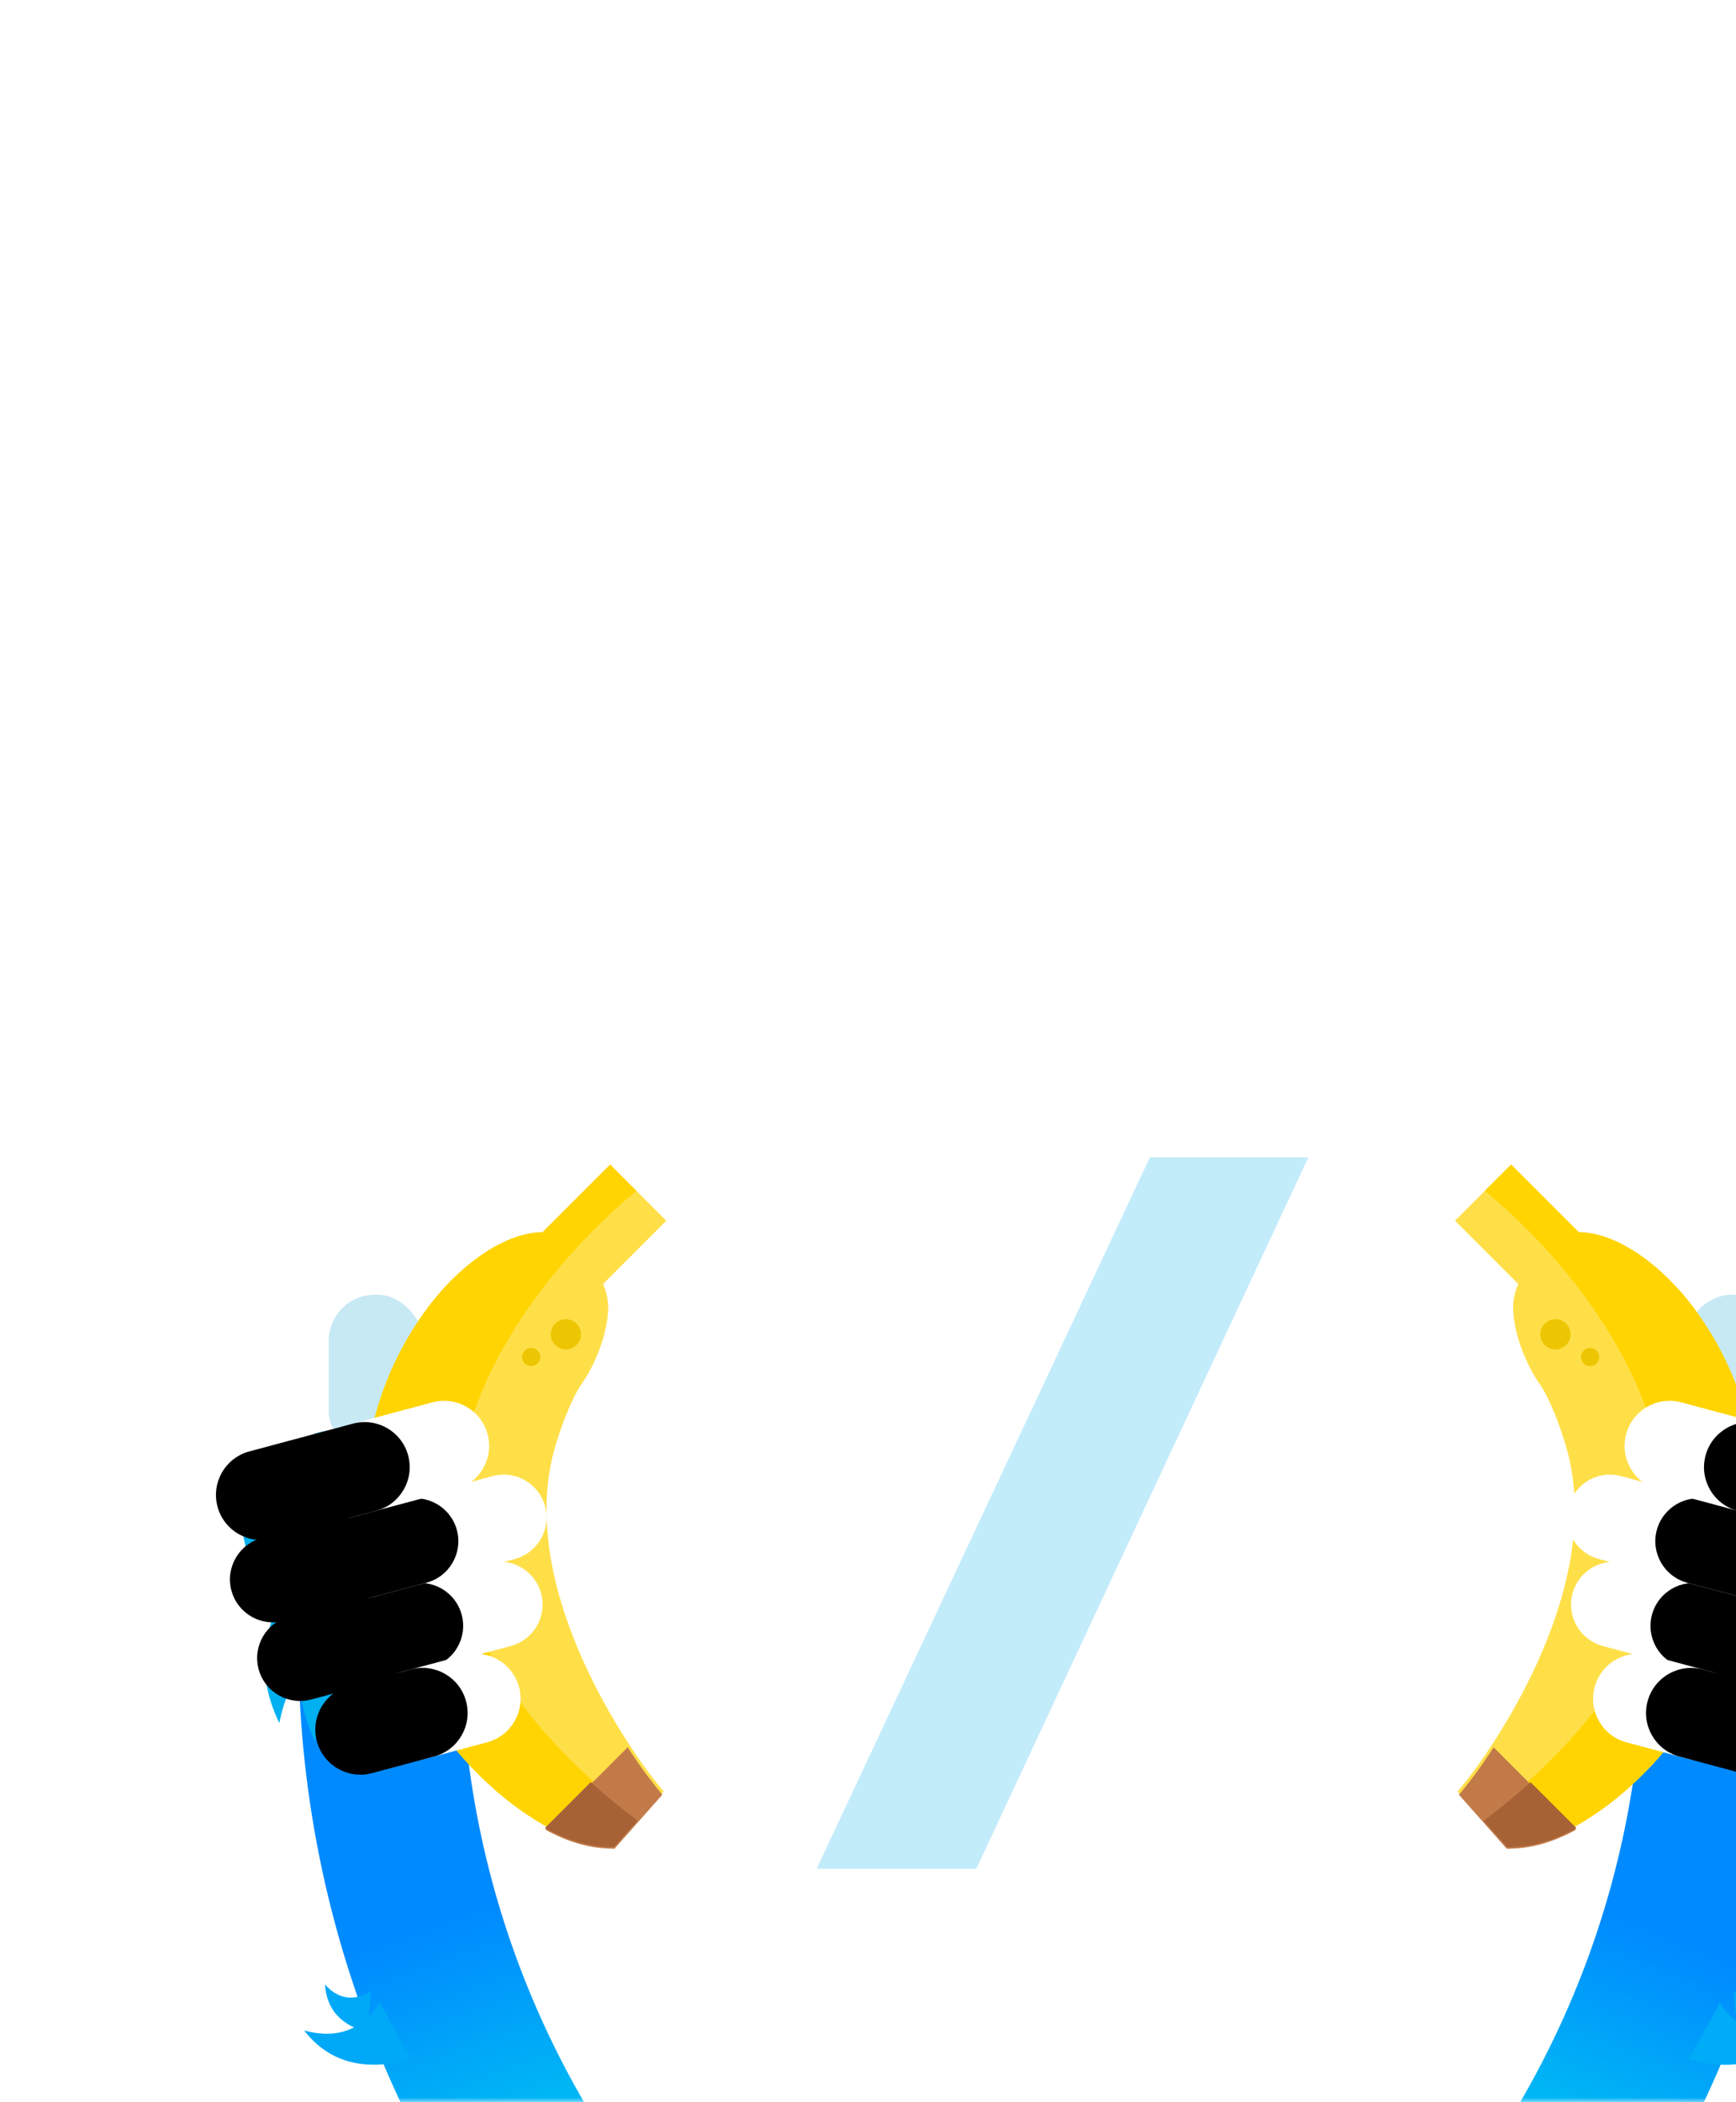
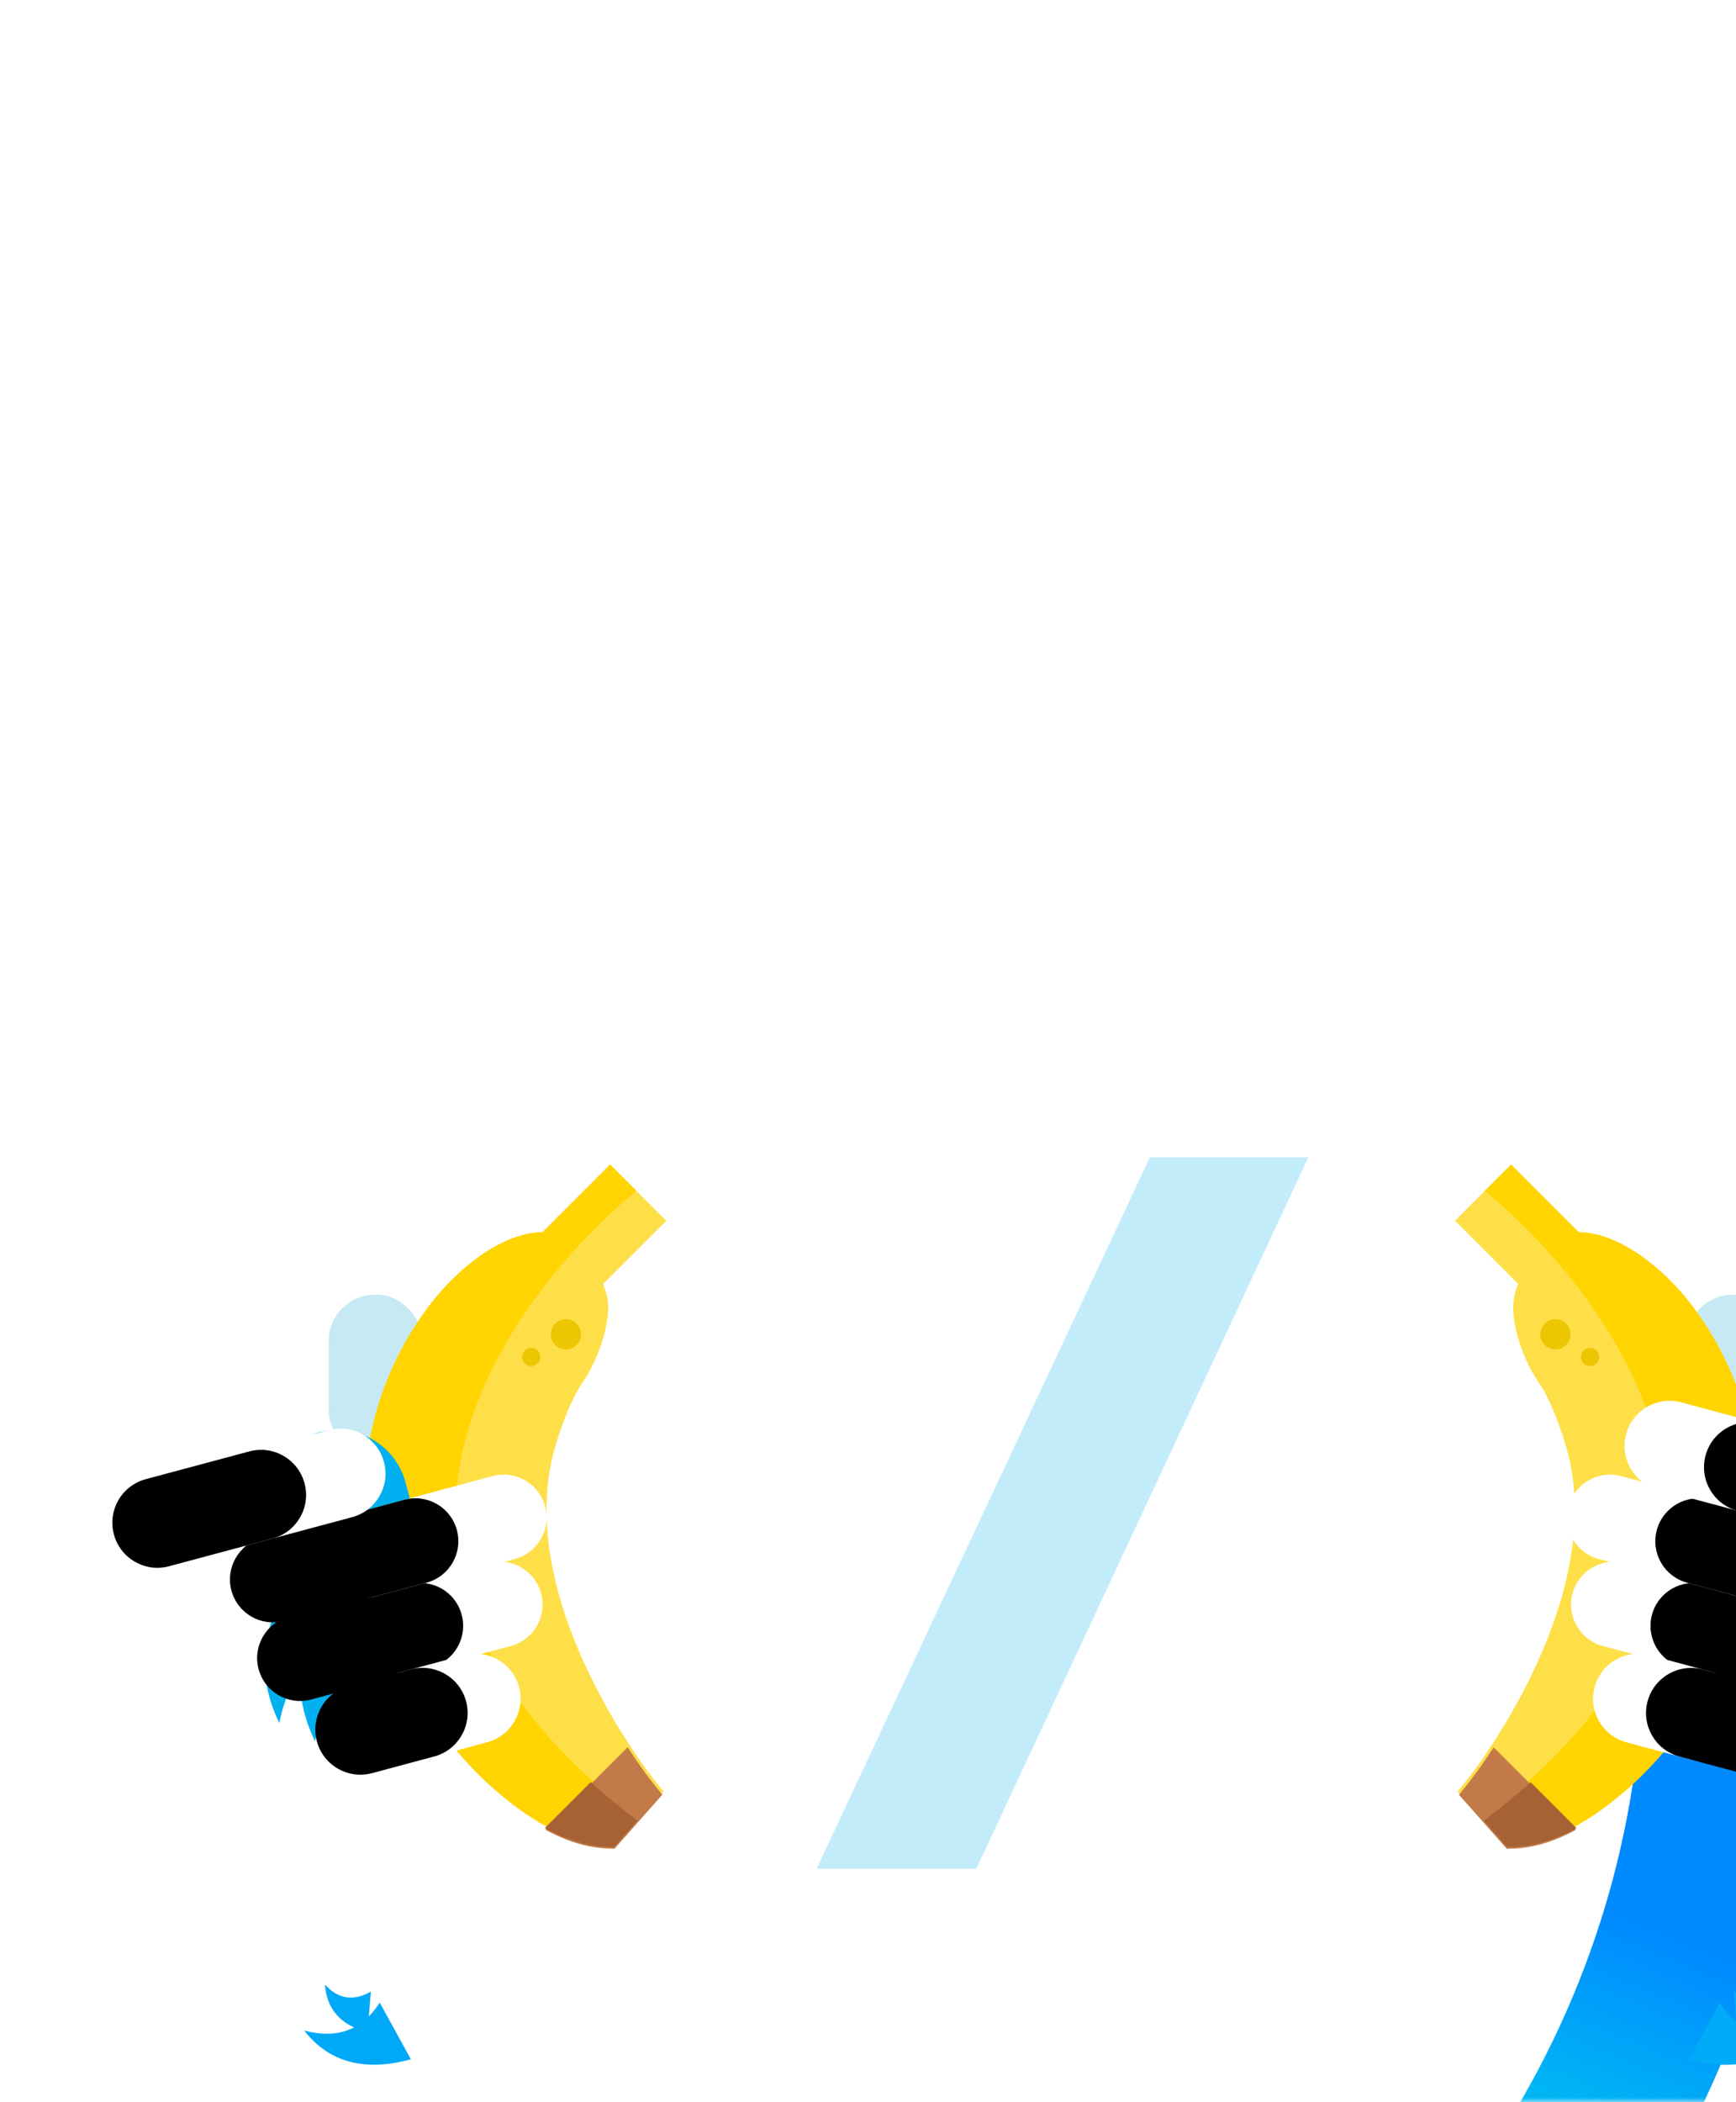
<svg xmlns="http://www.w3.org/2000/svg" xmlns:xlink="http://www.w3.org/1999/xlink" id="svg202" width="190" height="230" version="1.1" viewBox="0 0 190 230">
  <defs id="defs79">
    <rect id="path-1" width="217" height="124" />
    <linearGradient id="linearGradient-3" x1="135.56" x2="155.62" y1="129.72" y2="114.25" gradientTransform="scale(.735 1.361)" gradientUnits="userSpaceOnUse">
      <stop id="stop5" stop-color="#008AFF" offset="0" />
      <stop id="stop7" stop-color="#00B6F4" offset="1" />
    </linearGradient>
    <linearGradient id="linearGradient-4" x1="138.17" x2="155.62" y1="129.94" y2="114.25" gradientTransform="scale(.735 1.361)" gradientUnits="userSpaceOnUse">
      <stop id="stop10" stop-color="#008AFF" offset="0" />
      <stop id="stop12" stop-color="#00B6F4" offset="1" />
    </linearGradient>
    <path id="path-5" d="m16.501 9.698h13.619c2.594 0 4.696 2.103 4.696 4.696s-2.103 4.696-4.696 4.696h-13.619c-2.594 0-4.696-2.103-4.696-4.696s2.103-4.696 4.696-4.696z" />
    <filter id="filter-6" x="-.391" y="0" width="1.391" height="1">
      <feOffset id="feOffset16" dx="-9" dy="0" in="SourceAlpha" result="shadowOffsetInner1" />
      <feComposite id="feComposite18" in="shadowOffsetInner1" in2="SourceAlpha" k2="-1" k3="1" operator="arithmetic" result="shadowInnerInner1" />
      <feColorMatrix id="feColorMatrix20" in="shadowInnerInner1" values="0 0 0 0 0.863   0 0 0 0 0.961   0 0 0 0 0.992  0 0 0 1 0" />
    </filter>
    <path id="path-7" d="m29.059 11.398h7.045c2.723 0 4.931 2.208 4.931 4.931s-2.208 4.931-4.931 4.931h-7.045c-2.723 0-4.931-2.208-4.931-4.931s2.208-4.931 4.931-4.931z" />
    <filter id="filter-8" x="-.355" y="0" width="1.355" height="1">
      <feOffset id="feOffset24" dx="-6" dy="0" in="SourceAlpha" result="shadowOffsetInner1" />
      <feComposite id="feComposite26" in="shadowOffsetInner1" in2="SourceAlpha" k2="-1" k3="1" operator="arithmetic" result="shadowInnerInner1" />
      <feColorMatrix id="feColorMatrix28" in="shadowInnerInner1" values="0 0 0 0 0.863   0 0 0 0 0.961   0 0 0 0 0.992  0 0 0 1 0" />
    </filter>
    <path id="path-9" d="m6.153 8.078h16.155c2.594 0 4.696 2.103 4.696 4.696s-2.103 4.696-4.696 4.696h-16.155c-2.594 0-4.696-2.103-4.696-4.696s2.103-4.696 4.696-4.696z" />
    <filter id="filter-10" x="-.391" y="0" width="1.391" height="1">
      <feOffset id="feOffset32" dx="-10" dy="0" in="SourceAlpha" result="shadowOffsetInner1" />
      <feComposite id="feComposite34" in="shadowOffsetInner1" in2="SourceAlpha" k2="-1" k3="1" operator="arithmetic" result="shadowInnerInner1" />
      <feColorMatrix id="feColorMatrix36" in="shadowInnerInner1" values="0 0 0 0 0.863   0 0 0 0 0.961   0 0 0 0 0.992  0 0 0 1 0" />
    </filter>
-     <path id="path-11" d="m-0.904 9.911h11.741c2.723 0 4.931 2.208 4.931 4.931s-2.208 4.931-4.931 4.931h-11.741c-2.723 0-4.931-2.208-4.931-4.931s2.208-4.931 4.931-4.931z" />
+     <path id="path-11" d="m-0.904 9.911c2.723 0 4.931 2.208 4.931 4.931s-2.208 4.931-4.931 4.931h-11.741c-2.723 0-4.931-2.208-4.931-4.931s2.208-4.931 4.931-4.931z" />
    <filter id="filter-12" x="-.417" y="0" width="1.417" height="1">
      <feOffset id="feOffset40" dx="-9" dy="0" in="SourceAlpha" result="shadowOffsetInner1" />
      <feComposite id="feComposite42" in="shadowOffsetInner1" in2="SourceAlpha" k2="-1" k3="1" operator="arithmetic" result="shadowInnerInner1" />
      <feColorMatrix id="feColorMatrix44" in="shadowInnerInner1" values="0 0 0 0 0.863   0 0 0 0 0.961   0 0 0 0 0.992  0 0 0 1 0" />
    </filter>
    <path id="path-13" d="m16.832 10.065h13.619c2.594 0 4.696 2.103 4.696 4.696s-2.103 4.696-4.696 4.696h-13.619c-2.594 0-4.696-2.103-4.696-4.696s2.103-4.696 4.696-4.696z" />
    <filter id="filter-14" x="-.391" y="0" width="1.391" height="1">
      <feOffset id="feOffset48" dx="-9" dy="0" in="SourceAlpha" result="shadowOffsetInner1" />
      <feComposite id="feComposite50" in="shadowOffsetInner1" in2="SourceAlpha" k2="-1" k3="1" operator="arithmetic" result="shadowInnerInner1" />
      <feColorMatrix id="feColorMatrix52" in="shadowInnerInner1" values="0 0 0 0 0.863   0 0 0 0 0.961   0 0 0 0 0.992  0 0 0 1 0" />
    </filter>
    <path id="path-15" d="m29.39 11.766h7.045c2.723 0 4.931 2.208 4.931 4.931s-2.208 4.931-4.931 4.931h-7.045c-2.723 0-4.931-2.208-4.931-4.931s2.208-4.931 4.931-4.931z" />
    <filter id="filter-16" x="-.355" y="0" width="1.355" height="1">
      <feOffset id="feOffset56" dx="-6" dy="0" in="SourceAlpha" result="shadowOffsetInner1" />
      <feComposite id="feComposite58" in="shadowOffsetInner1" in2="SourceAlpha" k2="-1" k3="1" operator="arithmetic" result="shadowInnerInner1" />
      <feColorMatrix id="feColorMatrix60" in="shadowInnerInner1" values="0 0 0 0 0.863   0 0 0 0 0.961   0 0 0 0 0.992  0 0 0 1 0" />
    </filter>
    <path id="path-17" d="m6.484 8.445h16.155c2.594 0 4.696 2.103 4.696 4.696s-2.103 4.696-4.696 4.696h-16.155c-2.594 0-4.696-2.103-4.696-4.696s2.103-4.696 4.696-4.696z" />
    <filter id="filter-18" x="-.391" y="0" width="1.391" height="1">
      <feOffset id="feOffset64" dx="-10" dy="0" in="SourceAlpha" result="shadowOffsetInner1" />
      <feComposite id="feComposite66" in="shadowOffsetInner1" in2="SourceAlpha" k2="-1" k3="1" operator="arithmetic" result="shadowInnerInner1" />
      <feColorMatrix id="feColorMatrix68" in="shadowInnerInner1" values="0 0 0 0 0.863   0 0 0 0 0.961   0 0 0 0 0.992  0 0 0 1 0" />
    </filter>
    <path id="path-19" d="m-0.574 10.278h11.741c2.723 0 4.931 2.208 4.931 4.931s-2.208 4.931-4.931 4.931h-11.741c-2.723 0-4.931-2.208-4.931-4.931s2.208-4.931 4.931-4.931z" />
    <filter id="filter-20" x="-.417" y="0" width="1.417" height="1">
      <feOffset id="feOffset72" dx="-9" dy="0" in="SourceAlpha" result="shadowOffsetInner1" />
      <feComposite id="feComposite74" in="shadowOffsetInner1" in2="SourceAlpha" k2="-1" k3="1" operator="arithmetic" result="shadowInnerInner1" />
      <feColorMatrix id="feColorMatrix76" in="shadowInnerInner1" values="0 0 0 0 0.863   0 0 0 0 0.961   0 0 0 0 0.992  0 0 0 1 0" />
    </filter>
  </defs>
  <g id="Desktop" transform="translate(-1.683 106)" fill="none" fill-rule="evenodd">
    <g id="Assets" transform="translate(-40,-1058)">
      <g id="ILLU_HOME_WEB" transform="translate(40,1058)">
        <mask id="mask-2" fill="#ffffff">
          <use id="use81" width="100%" height="100%" xlink:href="#path-1" />
        </mask>
        <g id="Group-14" mask="url(#mask-2)">
          <g id="g196" transform="translate(-37.23,18.997)">
            <polygon id="&lt;/&gt;" points="164.76 1.625 128.29 79.457 145.77 79.457 182.11 1.625" fill="#00b0f0" fill-rule="nonzero" opacity=".235" />
            <rect id="rect86" x="74.888" y="16.646" width="10.35" height="17.802" rx="5.072" fill="#c7e9f4" fill-rule="evenodd" />
            <rect id="rect88" x="223.51" y="16.646" width="10.35" height="17.802" rx="5.072" fill="#c7e9f4" fill-rule="evenodd" />
            <g id="Bras" transform="rotate(-6,517.53,-581.21)" fill="none" fill-rule="evenodd" stroke-linecap="round">
-               <path id="Oval" transform="rotate(99,115.48,70.59)" d="m61.201 178.77c59.947-2e-3 108.55-48.44 108.55-108.19 2e-3 -59.748-48.592-108.18-108.54-108.18" stroke="url(#linearGradient-3)" stroke-width="17.802" />
-             </g>
+               </g>
            <g id="g94" transform="matrix(-.995 -.105 -.105 .995 244.58 50.913)" fill="none" fill-rule="evenodd" stroke-linecap="round">
              <path id="path92" transform="rotate(99,115.48,70.59)" d="m61.201 178.77c59.947-2e-3 108.55-48.44 108.55-108.19 2e-3 -59.748-48.592-108.18-108.54-108.18" stroke="url(#linearGradient-4)" stroke-width="17.802" />
            </g>
            <g id="banana" transform="matrix(-.707 -.707 -.707 .707 143.58 40.305)" fill-rule="evenodd">
              <path id="Path" d="m56.672 24.943c-0.66 4.755-2.247 9.239-4.714 13.327-2.332 3.862-5.393 7.285-9.098 10.17-10.778 8.396-24.968 10.55-35.116 7.83-0.137-0.037-0.271-0.074-0.405-0.113-2.552-0.736-4.66-1.853-6.27-3.321l-0.613-0.56 0.235-3.873 0.246-4.035c1.367-0.142 3.103-0.285 6.402-0.99 4.663-0.984 12.151-3.069 18.635-7.149 4.852-3.052 8.372-6.735 10.465-10.949l0.023-0.043c0.543-1.025 2.031-4.118 2.371-6.106 0.377-2.2 1.678-5.549 3.647-7.704 0.663-0.726 1.49-1.281 2.418-1.628v-9.799h8.691v10.46c3.275 3.384 3.734 9.804 3.084 14.483z" fill="#ffdf48" fill-rule="nonzero" />
              <path id="path97" d="m56.672 24.943c-0.66 4.755-2.247 9.239-4.714 13.327-2.332 3.862-5.393 7.285-9.098 10.17-10.778 8.396-24.968 10.55-35.116 7.83-0.137-0.037-0.271-0.074-0.405-0.113-2.552-0.736-4.66-1.853-6.27-3.321l-0.613-0.56 0.235-3.873c56.051 7.754 48.815-48.403 48.815-48.403h4.082v10.46c3.275 3.384 3.734 9.804 3.084 14.483z" fill="#ffd400" fill-rule="nonzero" />
              <path id="path99" d="m7.149 43.729v12.751c-2.533-0.734-4.624-1.849-6.222-3.314l-0.609-0.558 0.234-3.865 0.244-4.026c1.357-0.142 3.079-0.284 6.353-0.988z" fill="#c27b48" fill-rule="nonzero" />
              <path id="path101" d="m7.31 49.29v7.1c-2.533-0.734-4.624-1.85-6.222-3.316l-0.609-0.559 0.234-3.867c2.306 0.321 4.503 0.532 6.597 0.642z" fill="#a66235" fill-rule="nonzero" />
              <circle id="circle103" cx="43.884" cy="16.56" r="1.656" fill="#edc603" />
              <circle id="circle105" cx="44.812" cy="21.001" r="1" fill="#edc603" />
            </g>
            <g id="Hand" transform="rotate(75,30.457,74.872)" fill="none" fill-rule="evenodd">
              <rect id="rect108" y="14.079" width="36.162" height="15.498" rx="7.749" fill="#00b0f0" />
              <path id="Path-2" transform="matrix(.707 -.707 -.707 -.707 25.62 61.853)" d="m20.59 34.567c-1.571-7.931 0.471-13.802 6.127-17.613-1.885 5.426-0.628 9.764 3.771 13.014" fill="#00b0f0" />
              <path id="path111" transform="matrix(.707 -.707 -.707 -.707 27.062 65.334)" d="m17.656 37.821c-1.571-7.931 0.471-13.802 6.127-17.613-1.885 5.426-0.628 9.764 3.771 13.014" fill="#00b0f0" />
              <path id="path113" transform="rotate(225 12.102 29.458)" d="m6.897 36.664c0.447-7.58 3.788-12.384 10.024-14.41-3.086 4.439-2.957 8.686 0.386 12.739" fill="#00b0f0" />
              <g id="g119" transform="rotate(-90,23.311,14.394)">
                <use id="use115" width="100%" height="100%" fill="#ffffff" fill-rule="evenodd" xlink:href="#path-5" />
                <use id="use117" width="100%" height="100%" fill="#000000" filter="url(#filter-6)" xlink:href="#path-5" />
              </g>
              <g id="g125" transform="rotate(-90,32.582,16.33)">
                <use id="use121" width="100%" height="100%" fill="#ffffff" fill-rule="evenodd" xlink:href="#path-7" />
                <use id="use123" width="100%" height="100%" fill="#000000" filter="url(#filter-8)" xlink:href="#path-7" />
              </g>
              <g id="g131" transform="rotate(-90,14.231,12.774)">
                <use id="use127" width="100%" height="100%" fill="#ffffff" fill-rule="evenodd" xlink:href="#path-9" />
                <use id="use129" width="100%" height="100%" fill="#000000" filter="url(#filter-10)" xlink:href="#path-9" />
              </g>
              <g id="g137" transform="rotate(-90,4.966,14.842)">
                <use id="use133" width="100%" height="100%" fill="#ffffff" fill-rule="evenodd" xlink:href="#path-11" />
                <use id="use135" width="100%" height="100%" fill="#000000" filter="url(#filter-12)" xlink:href="#path-11" />
              </g>
            </g>
            <g id="g152" transform="rotate(-45,131.86,-180.72)" fill-rule="evenodd">
              <path id="path140" d="m56.672 24.943c-0.66 4.755-2.247 9.239-4.714 13.327-2.332 3.862-5.393 7.285-9.098 10.17-10.778 8.396-24.968 10.55-35.116 7.83-0.137-0.037-0.271-0.074-0.405-0.113-2.552-0.736-4.66-1.853-6.27-3.321l-0.613-0.56 0.235-3.873 0.246-4.035c1.367-0.142 3.103-0.285 6.402-0.99 4.663-0.984 12.151-3.069 18.635-7.149 4.852-3.052 8.372-6.735 10.465-10.949l0.023-0.043c0.543-1.025 2.031-4.118 2.371-6.106 0.377-2.2 1.678-5.549 3.647-7.704 0.663-0.726 1.49-1.281 2.418-1.628v-9.799h8.691v10.46c3.275 3.384 3.734 9.804 3.084 14.483z" fill="#ffdf48" fill-rule="nonzero" />
              <path id="path142" d="m56.672 24.943c-0.66 4.755-2.247 9.239-4.714 13.327-2.332 3.862-5.393 7.285-9.098 10.17-10.778 8.396-24.968 10.55-35.116 7.83-0.137-0.037-0.271-0.074-0.405-0.113-2.552-0.736-4.66-1.853-6.27-3.321l-0.613-0.56 0.235-3.873c56.051 7.754 48.815-48.403 48.815-48.403h4.082v10.46c3.275 3.384 3.734 9.804 3.084 14.483z" fill="#ffd400" fill-rule="nonzero" />
              <path id="path144" d="m7.149 43.729v12.751c-2.533-0.734-4.624-1.849-6.222-3.314l-0.609-0.558 0.234-3.865 0.244-4.026c1.357-0.142 3.079-0.284 6.353-0.988z" fill="#c27b48" fill-rule="nonzero" />
              <path id="path146" d="m7.31 49.29v7.1c-2.533-0.734-4.624-1.85-6.222-3.316l-0.609-0.559 0.234-3.867c2.306 0.321 4.503 0.532 6.597 0.642z" fill="#a66235" fill-rule="nonzero" />
              <circle id="circle148" cx="43.884" cy="16.56" r="1.656" fill="#edc603" />
              <circle id="circle150" cx="44.812" cy="21.001" r="1" fill="#edc603" />
            </g>
            <g id="g186" transform="matrix(-.259 .966 .966 .259 214 25.661)" fill="none" fill-rule="evenodd">
              <rect id="rect154" x=".331" y="14.446" width="36.162" height="15.498" rx="7.749" fill="#00b0f0" />
              <path id="path156" transform="matrix(.707 -.707 -.707 -.707 25.977 62.714)" d="m20.92 34.934c-1.571-7.931 0.471-13.802 6.127-17.613-1.885 5.426-0.628 9.764 3.771 13.014" fill="#00b0f0" />
              <path id="path158" transform="matrix(.707 -.707 -.707 -.707 27.419 66.194)" d="m17.987 38.188c-1.571-7.931 0.471-13.802 6.127-17.613-1.885 5.426-0.628 9.764 3.771 13.014" fill="#00b0f0" />
              <path id="path160" transform="rotate(225 12.432 29.825)" d="m7.228 37.031c0.447-7.58 3.788-12.384 10.024-14.41-3.086 4.439-2.957 8.686 0.386 12.739" fill="#00b0f0" />
              <g id="g166" transform="rotate(-90,23.641,14.761)">
                <use id="use162" width="100%" height="100%" fill="#ffffff" fill-rule="evenodd" xlink:href="#path-13" />
                <use id="use164" width="100%" height="100%" fill="#000000" filter="url(#filter-14)" xlink:href="#path-13" />
              </g>
              <g id="g172" transform="rotate(-90,32.912,16.697)">
                <use id="use168" width="100%" height="100%" fill="#ffffff" fill-rule="evenodd" xlink:href="#path-15" />
                <use id="use170" width="100%" height="100%" fill="#000000" filter="url(#filter-16)" xlink:href="#path-15" />
              </g>
              <g id="g178" transform="rotate(-90,14.561,13.141)">
                <use id="use174" width="100%" height="100%" fill="#ffffff" fill-rule="evenodd" xlink:href="#path-17" />
                <use id="use176" width="100%" height="100%" fill="#000000" filter="url(#filter-18)" xlink:href="#path-17" />
              </g>
              <g id="g184" transform="rotate(-90,5.296,15.209)">
                <use id="use180" width="100%" height="100%" fill="#ffffff" fill-rule="evenodd" xlink:href="#path-19" />
                <use id="use182" width="100%" height="100%" fill="#000000" filter="url(#filter-20)" xlink:href="#path-19" />
              </g>
            </g>
            <path id="path188" transform="matrix(-.92 .391 .391 .92 406.84 -82.772)" d="m234.17 96.26c-2.979 0.459-5.088-0.532-6.325-2.971 1.948 0.914 3.59 0.498 4.925-1.248" fill="#00abf7" fill-rule="evenodd" />
            <path id="path190" transform="matrix(-.92 .391 .391 .92 401.47 -81.679)" d="m234.83 98.022c-4.126 3.261-8.121 3.817-11.984 1.667 3.691-0.515 5.831-2.529 6.421-6.043" fill="#00abf7" fill-rule="evenodd" />
            <path id="path192" transform="rotate(23,77.034,94.205)" d="m80.197 96.26c-2.979 0.459-5.088-0.532-6.325-2.971 1.948 0.914 3.59 0.498 4.925-1.248" fill="#00a9f7" fill-rule="evenodd" />
            <path id="path194" transform="rotate(23,78.648,97.308)" d="m84.64 98.022c-4.126 3.261-8.121 3.817-11.984 1.667 3.691-0.515 5.831-2.529 6.421-6.043" fill="#00a9f7" fill-rule="evenodd" />
          </g>
        </g>
      </g>
    </g>
  </g>
</svg>